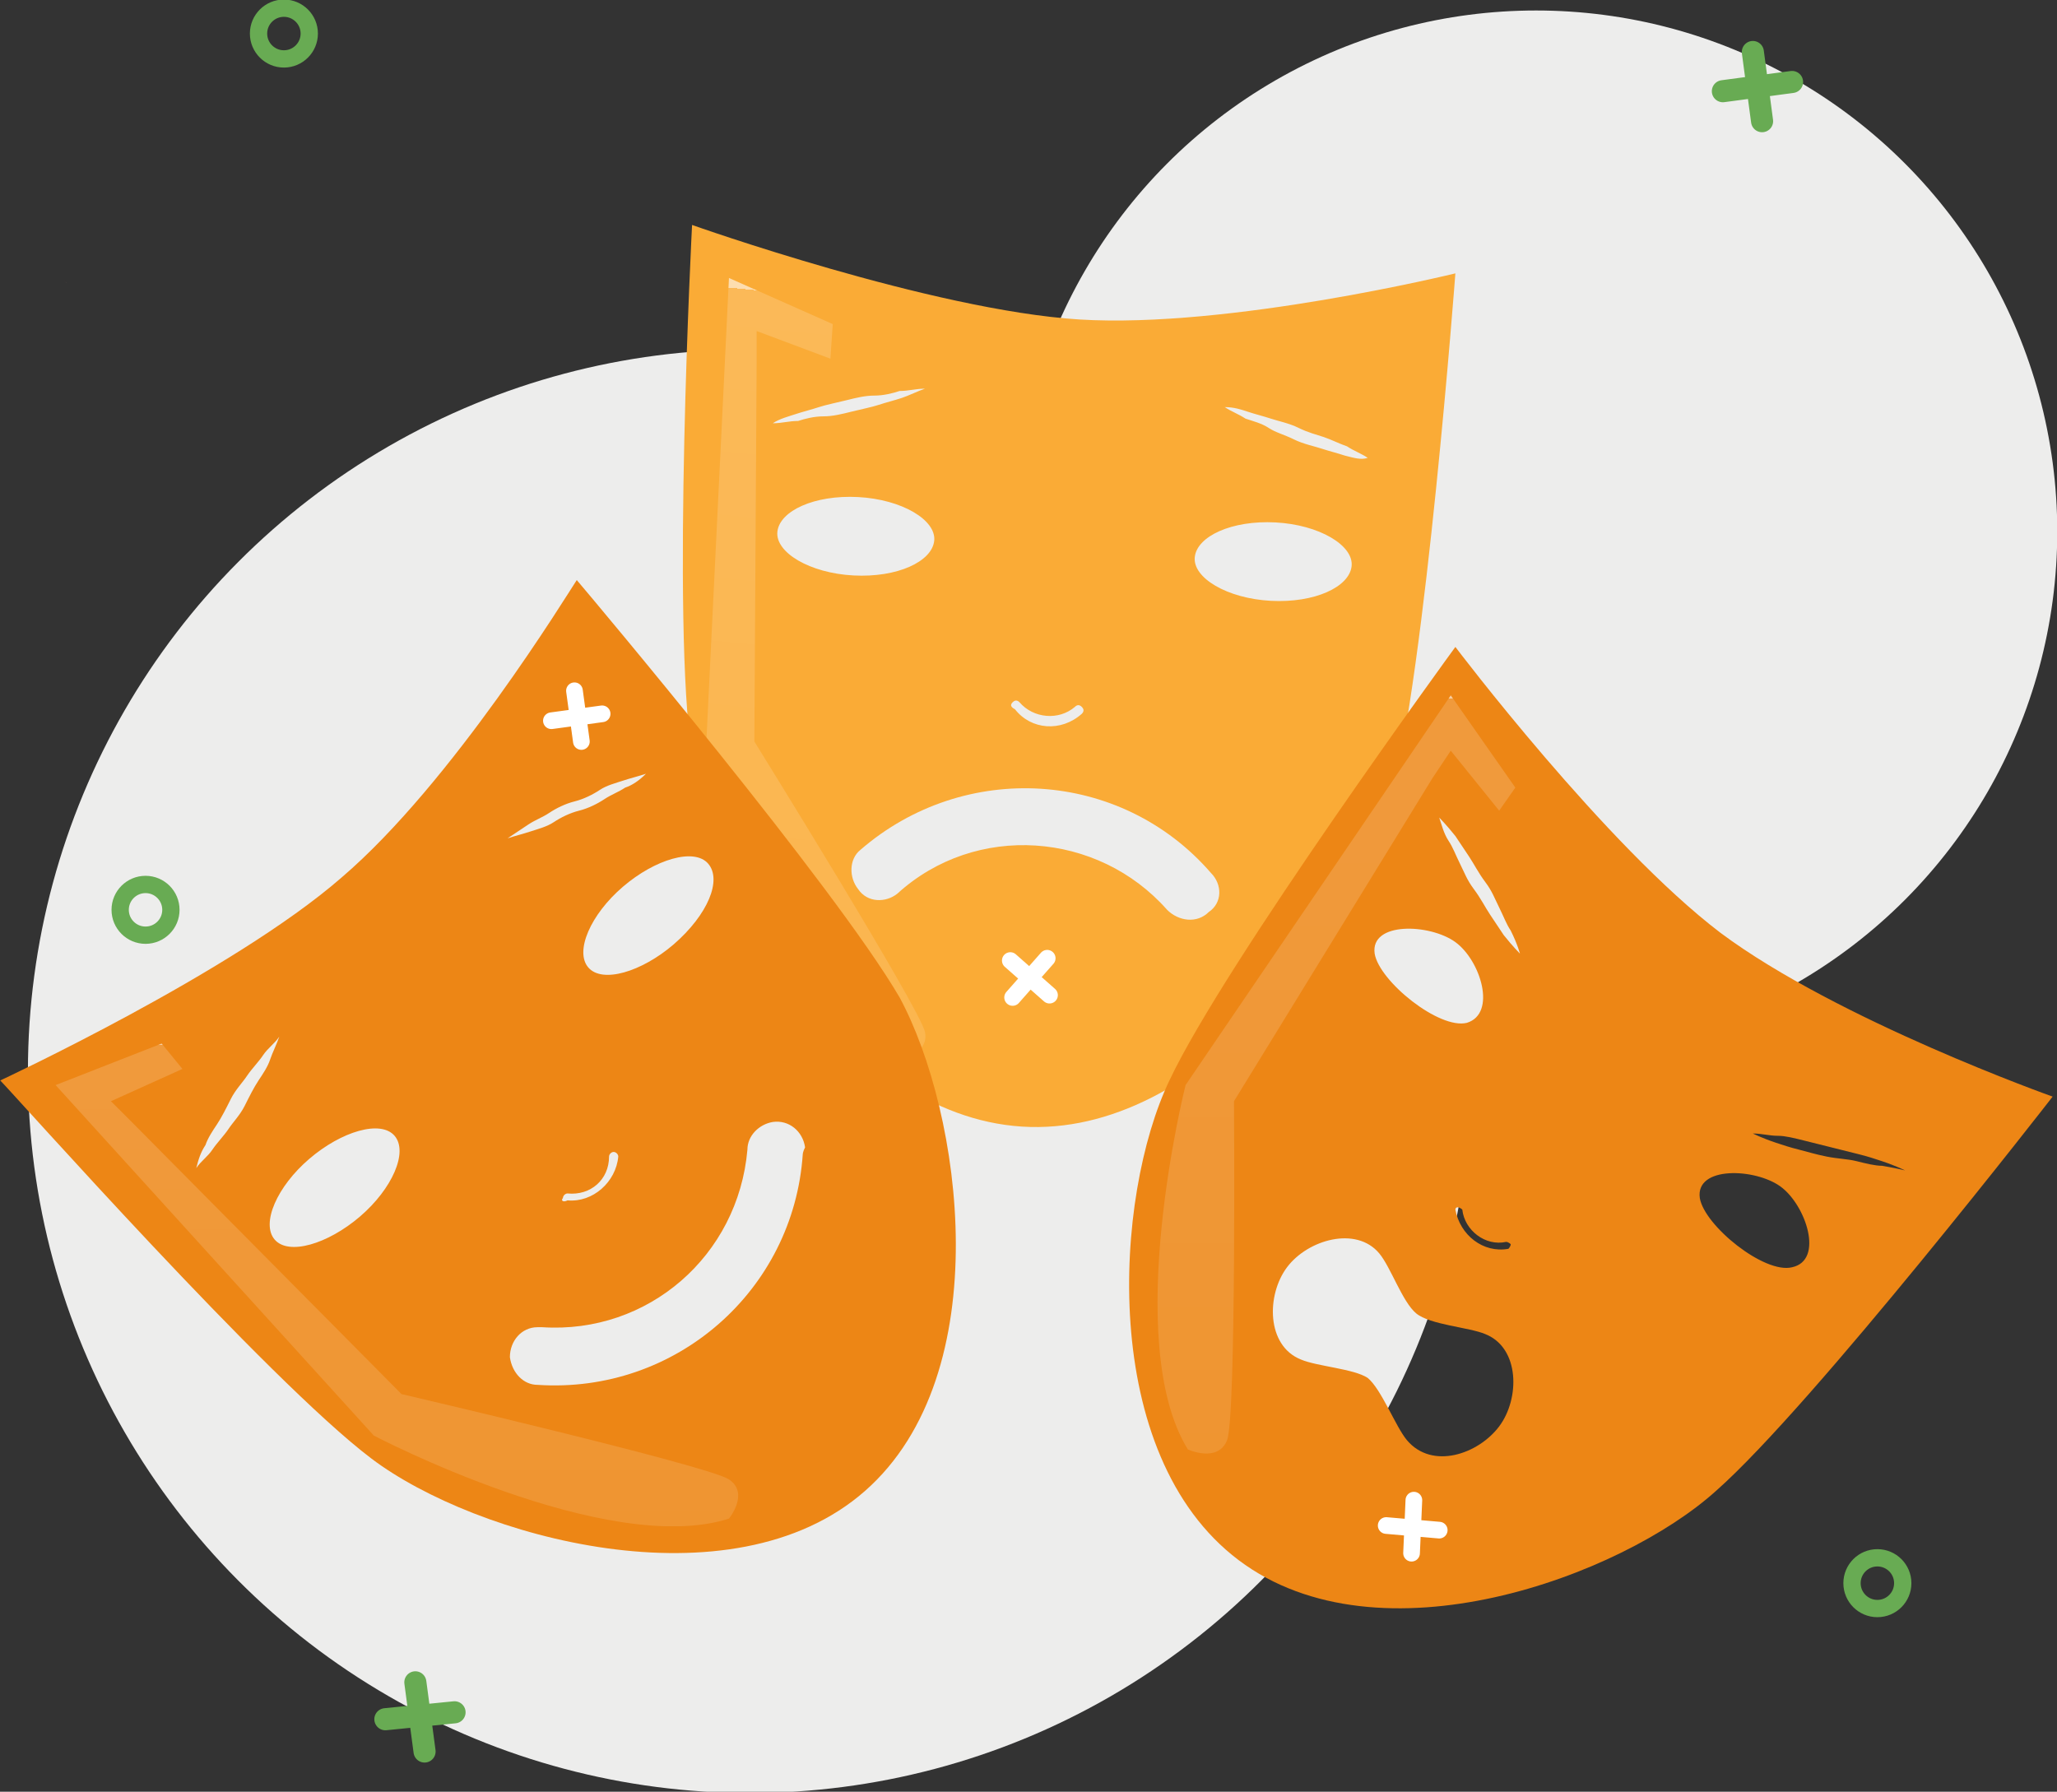
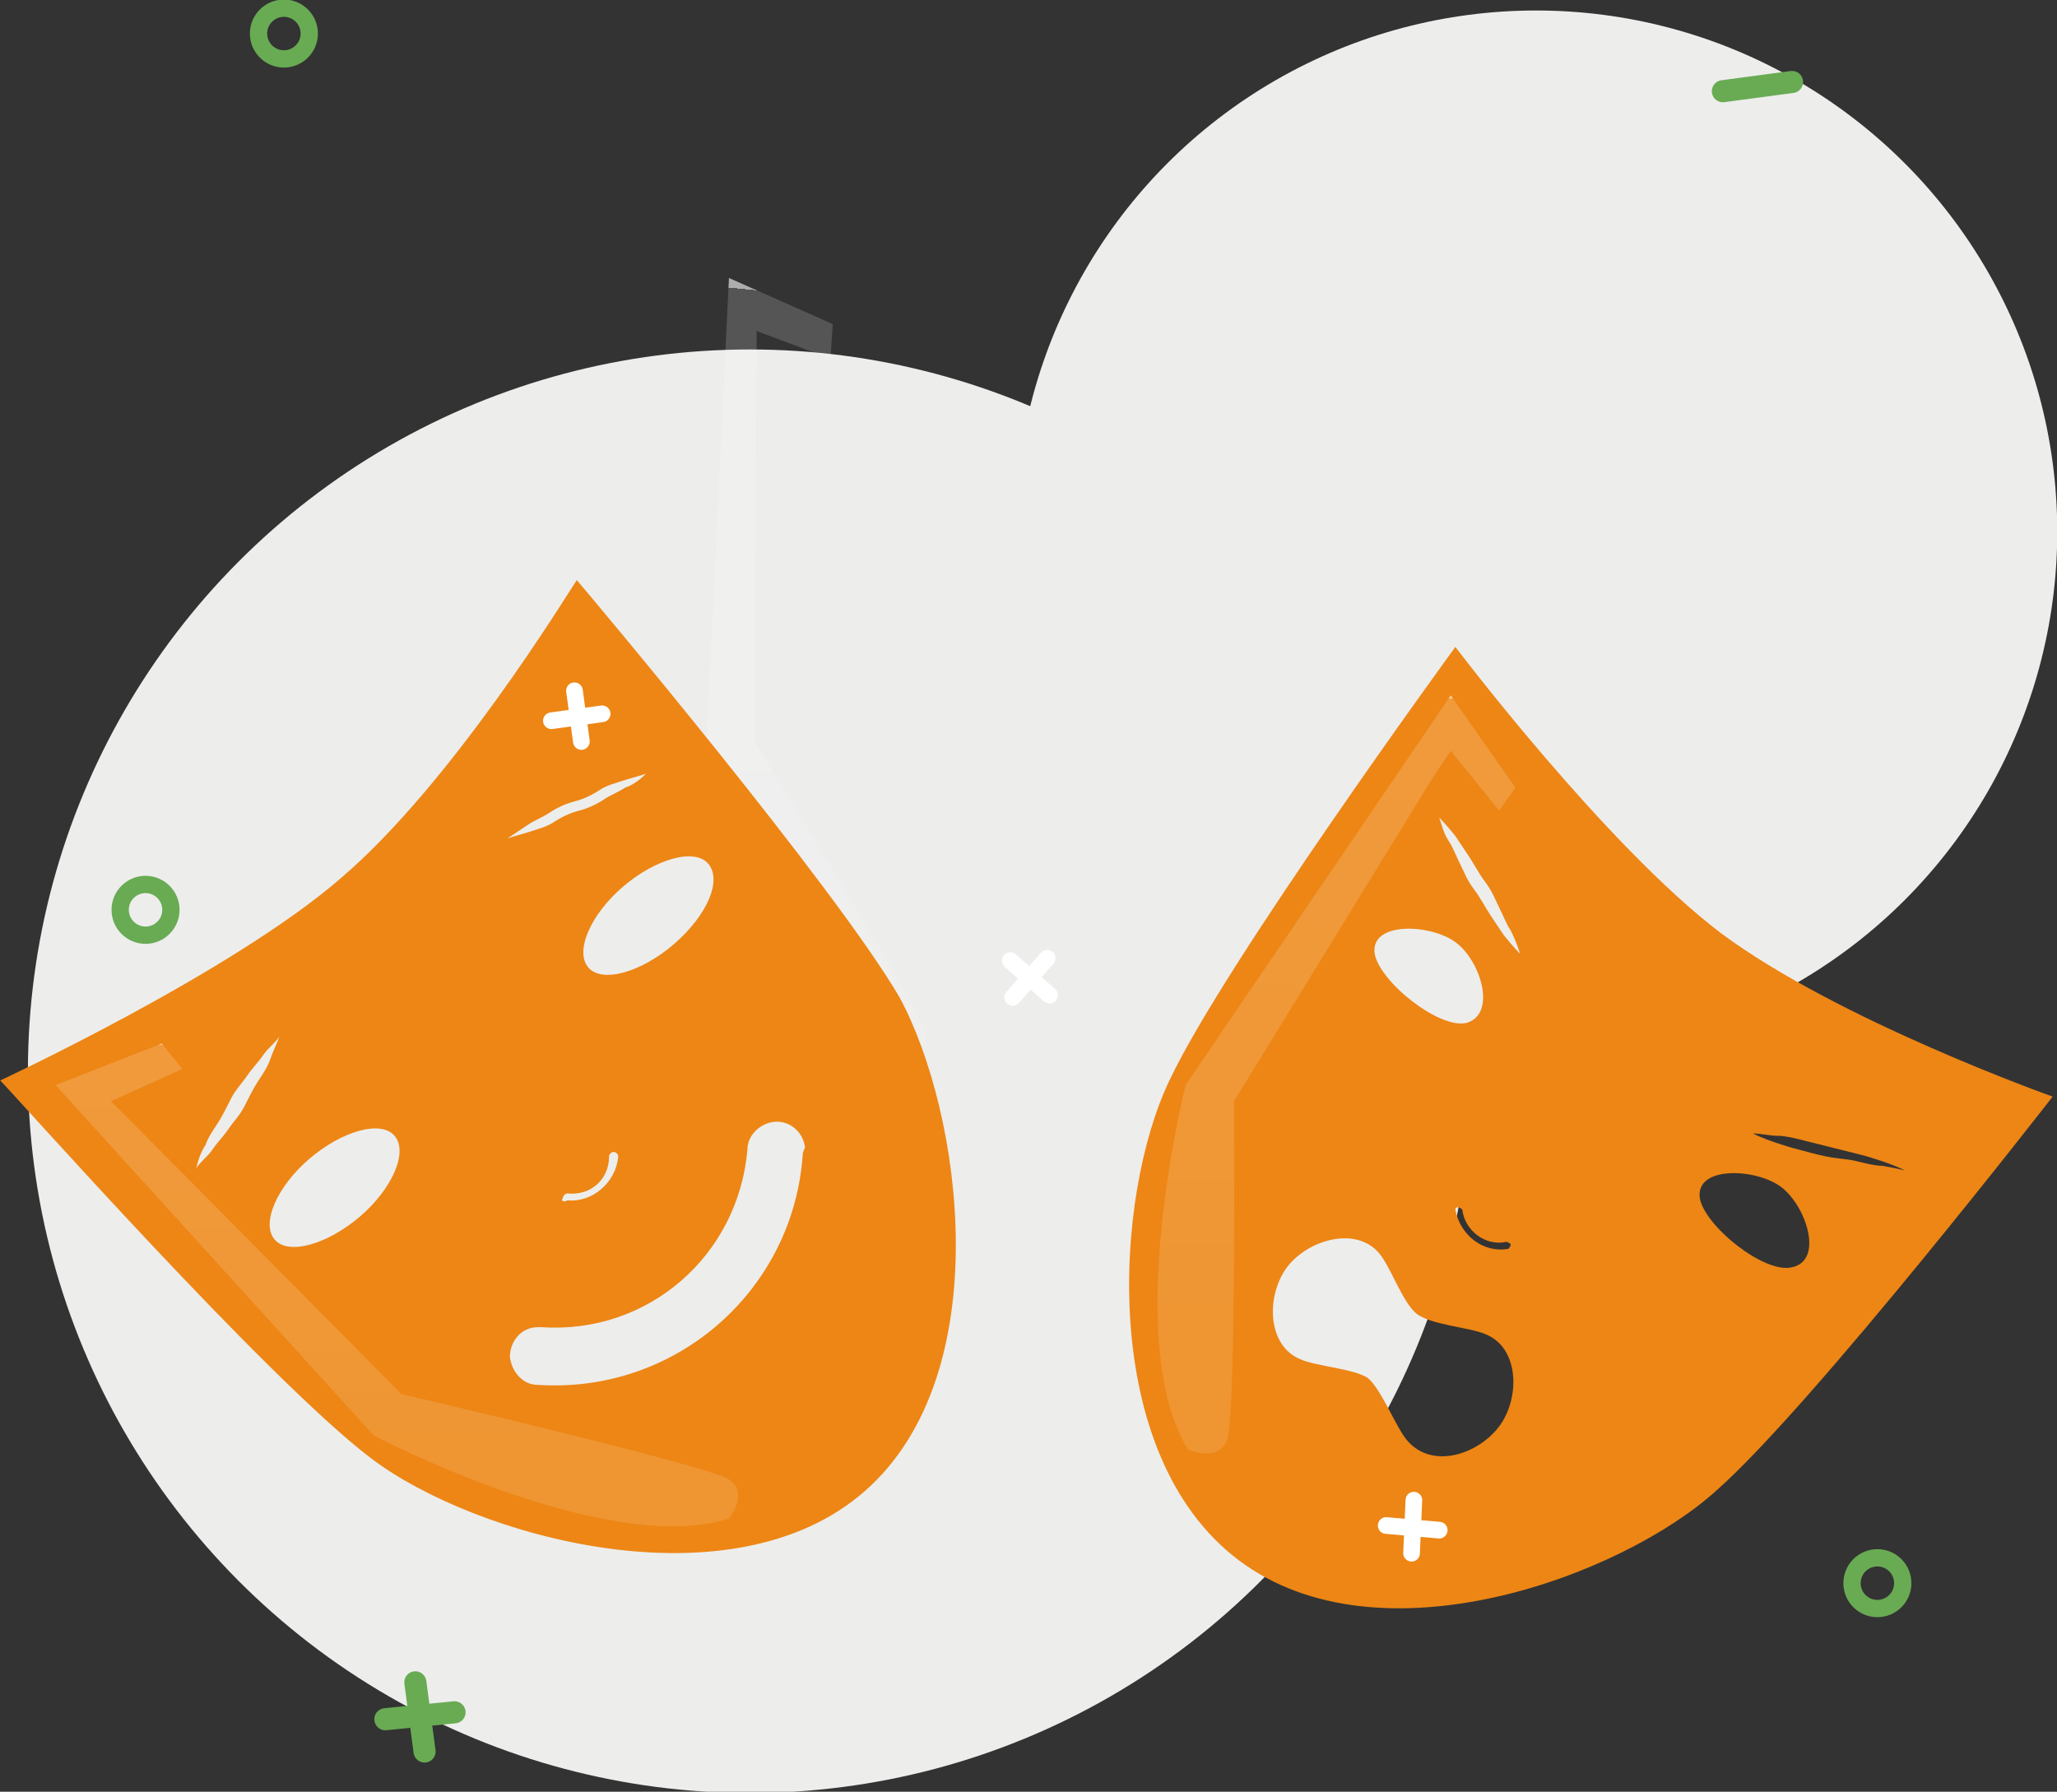
<svg xmlns="http://www.w3.org/2000/svg" version="1.1" id="Layer_1" x="0px" y="0px" viewBox="0 0 89.2 77.7" style="enable-background:new 0 0 89.2 77.7;" xml:space="preserve">
  <rect x="0" y="0" width="89.2" height="77.7" fill="#333333" stroke="none" />
  <style type="text/css">
	.st0{fill:url(#SVGID_1_);}
	.st1{fill:#EDEDEC;}
	.st2{fill:none;stroke:#68AB53;stroke-width:0.958;stroke-linecap:round;stroke-linejoin:round;}
	.st3{fill:none;}
	.st4{fill:none;stroke:#68AB53;stroke-width:0.75;}
	.st5{fill:#FAAB36;}
	.st6{fill:url(#SVGID_2_);}
	.st7{fill:#ED8615;}
	.st8{fill:none;stroke:#FFFFFF;stroke-width:0.723;stroke-linecap:round;stroke-linejoin:round;}
	.st9{fill:url(#SVGID_3_);}
	.st10{fill:url(#SVGID_4_);}
</style>
  <g transform="translate(-0.789 -6.845)">
    <linearGradient id="SVGID_1_" gradientUnits="userSpaceOnUse" x1="1576.506" y1="-5891.724" x2="1576.462" y2="-5892.678" gradientTransform="matrix(0.138 0 0 -6.007767e-02 -213.803 -334.93)">
      <stop offset="0.14" style="stop-color:#8A0C17" />
      <stop offset="0.565" style="stop-color:#BA4143" />
      <stop offset="0.64" style="stop-color:#BC4545" />
      <stop offset="0.73" style="stop-color:#C4544E" />
      <stop offset="0.826" style="stop-color:#D26C5C" />
      <stop offset="0.928" style="stop-color:#E58D70" />
      <stop offset="1" style="stop-color:#F5AA81" />
    </linearGradient>
    <path class="st0" d="M3.7,19.1c0,0-0.1,0-0.1-0.1c0,0,0,0,0,0C3.6,19,3.6,19.1,3.7,19.1C3.7,19.1,3.7,19.1,3.7,19.1z" />
    <circle class="st1" cx="33.3" cy="53.3" r="31.3" />
    <circle class="st1" cx="67.4" cy="29.9" r="22.6" />
    <line class="st2" x1="20.5" y1="81.1" x2="17.5" y2="81.4" />
    <line class="st2" x1="18.8" y1="79.8" x2="19.2" y2="82.8" />
    <line class="st2" x1="78.5" y1="10.4" x2="75.5" y2="10.8" />
-     <line class="st2" x1="76.8" y1="9.1" x2="77.2" y2="12.1" />
-     <circle class="st3" cx="7.1" cy="46.3" r="1.5" />
    <circle class="st4" cx="7.1" cy="46.3" r="1.1" />
    <circle class="st3" cx="82.2" cy="75.5" r="1.5" />
    <circle class="st4" cx="82.2" cy="75.5" r="1.1" />
    <circle class="st3" cx="13.1" cy="8.3" r="1.5" />
    <circle class="st4" cx="13.1" cy="8.3" r="1.1" />
-     <path class="st5" d="M47.6,20.7c-6.4-0.4-16.8-4.1-16.8-4.1s-0.9,17.3,0,23c0.8,5.6,6.5,15.6,14.3,16.1s14.5-8.7,16-14.2   c1.5-5.5,2.8-22.8,2.8-22.8S54.1,21.1,47.6,20.7z M44.7,37.3c0.1-0.1,0.2-0.1,0.3,0c0.6,0.7,1.7,0.8,2.4,0.2c0.1-0.1,0.2-0.1,0.3,0   c0.1,0.1,0.1,0.2,0,0.3c-0.9,0.8-2.2,0.7-2.9-0.2C44.6,37.5,44.6,37.4,44.7,37.3C44.7,37.3,44.7,37.3,44.7,37.3z M35.3,24.8   c0.3-0.1,0.7-0.2,1-0.3s0.8-0.2,1.2-0.3s0.8-0.2,1.2-0.2s0.8-0.1,1.1-0.2c0.4,0,0.7-0.1,1.1-0.1c-0.3,0.1-0.7,0.3-1,0.4   c-0.3,0.1-0.7,0.2-1,0.3s-0.8,0.2-1.2,0.3s-0.8,0.2-1.2,0.2s-0.8,0.1-1.1,0.2c-0.4,0-0.7,0.1-1.1,0.1C34.6,25,35,24.9,35.3,24.8z    M34.5,29.9c0.1-0.9,1.6-1.6,3.5-1.5s3.4,1,3.3,1.9s-1.6,1.6-3.5,1.5S34.4,30.8,34.5,29.9L34.5,29.9z M53.2,46.4   c-0.5,0.5-1.3,0.4-1.8-0.1c-3-3.4-8.3-3.8-11.7-0.7C39.2,46,38.4,46,38,45.4c-0.4-0.5-0.4-1.3,0.1-1.7c4.5-3.9,11.3-3.5,15.2,1   C53.8,45.2,53.8,46,53.2,46.4C53.2,46.4,53.2,46.4,53.2,46.4z M55.9,32.9c-1.9-0.1-3.4-1-3.3-1.9s1.6-1.6,3.5-1.5s3.4,1,3.3,1.9   C59.3,32.3,57.8,33,55.9,32.9z M59.1,26.6c-0.3-0.1-0.7-0.2-1-0.3s-0.8-0.2-1.2-0.4s-0.8-0.3-1.1-0.5s-0.7-0.3-1-0.4   c-0.3-0.2-0.6-0.3-0.9-0.5c0.4,0,0.7,0.1,1,0.2c0.3,0.1,0.7,0.2,1,0.3s0.8,0.2,1.2,0.4s0.8,0.3,1.1,0.4s0.7,0.3,1,0.4   c0.3,0.2,0.6,0.3,0.9,0.5C59.8,26.8,59.5,26.7,59.1,26.6z" />
    <linearGradient id="SVGID_2_" gradientUnits="userSpaceOnUse" x1="-226.406" y1="455.011" x2="-226.406" y2="456.011" gradientTransform="matrix(11.895 1.255 3.459 -32.777 1154.035 15250.571)">
      <stop offset="0" style="stop-color:#FFFFFF;stop-opacity:0" />
      <stop offset="0" style="stop-color:#FFFFFF;stop-opacity:0.122" />
      <stop offset="1" style="stop-color:#FFFFFF;stop-opacity:0.169" />
      <stop offset="1" style="stop-color:#FFFFFF;stop-opacity:0.6" />
    </linearGradient>
    <path class="st6" d="M36.9,20.9l-4.5-2l-1,20.5c0,0,3.4,10.9,8.3,13.4c0,0,1.4-0.2,1.2-1.2S33.5,39,33.5,39l0.1-16.4l0-1.4l3.2,1.2   L36.9,20.9z" />
    <path class="st7" d="M15.6,44.9C10.9,49,0.8,53.7,0.8,53.7c0.6,0.6,11.6,13,16.1,16.4c4.5,3.4,15.6,6.5,21.4,1.4s4.2-16.4,1.5-21.4   C37,45.3,26.4,32.7,25.8,32c0,0,0,0,0,0c0,0,0,0,0,0C25.4,32.6,20.4,40.8,15.6,44.9z M25.2,58.8c0-0.1,0.1-0.2,0.2-0.2c0,0,0,0,0,0   c1,0.1,1.8-0.6,1.8-1.6c0-0.1,0.1-0.2,0.2-0.2c0.1,0,0.2,0.1,0.2,0.2c0,0,0,0,0,0c-0.1,1.1-1.1,2-2.2,1.9   C25.2,59,25.1,58.9,25.2,58.8C25.2,58.8,25.2,58.8,25.2,58.8z M9.7,56.5c0.1-0.3,0.3-0.6,0.5-0.9s0.4-0.7,0.6-1.1s0.5-0.7,0.7-1   s0.5-0.6,0.7-0.9c0.2-0.3,0.5-0.5,0.7-0.8c-0.1,0.3-0.3,0.7-0.4,1c-0.1,0.3-0.3,0.6-0.5,0.9s-0.4,0.7-0.6,1.1s-0.5,0.7-0.7,1   s-0.5,0.6-0.7,0.9c-0.2,0.3-0.5,0.5-0.7,0.8C9.4,57.1,9.5,56.8,9.7,56.5z M12.7,60.6c-0.6-0.7,0.1-2.3,1.5-3.5s3.1-1.7,3.7-1   s-0.1,2.3-1.5,3.5S13.3,61.3,12.7,60.6L12.7,60.6z M35.6,56.9c-0.4,5.9-5.5,10.4-11.5,10c-0.6,0-1.1-0.5-1.2-1.2   c0-0.7,0.5-1.3,1.2-1.3c0.1,0,0.1,0,0.2,0c4.6,0.3,8.5-3.1,8.9-7.7c0-0.6,0.5-1.1,1.1-1.2c0.7-0.1,1.3,0.4,1.4,1.1   C35.6,56.8,35.6,56.9,35.6,56.9z M30,47.8c-1.4,1.2-3.1,1.7-3.7,1s0.1-2.3,1.5-3.5s3.1-1.7,3.7-1S31.5,46.5,30,47.8z M27.9,41   c-0.3,0.2-0.6,0.3-0.9,0.5s-0.7,0.4-1.1,0.5s-0.8,0.3-1.1,0.5s-0.7,0.3-1,0.4c-0.3,0.1-0.7,0.2-1,0.3c0.3-0.2,0.6-0.4,0.9-0.6   c0.3-0.2,0.6-0.3,0.9-0.5s0.7-0.4,1.1-0.5s0.8-0.3,1.1-0.5s0.7-0.3,1-0.4c0.3-0.1,0.7-0.2,1-0.3C28.5,40.7,28.2,40.9,27.9,41z" />
    <path class="st7" d="M75.4,47.3c-5-3.8-11.5-12.4-11.5-12.4s-10,13.7-12.4,18.8c-2.4,5-3.1,16.2,3,20.8s16.6,0.7,20.7-3   c4.2-3.7,14.6-17.1,14.6-17.1S80.5,51.1,75.4,47.3z M64,59.2c0.1,0,0.2,0.1,0.2,0.1c0,0,0,0,0,0c0.1,0.9,1,1.6,1.9,1.4   c0.1,0,0.2,0.1,0.2,0.1c0,0.1-0.1,0.2-0.1,0.2c-1.1,0.2-2.1-0.6-2.3-1.7C63.9,59.3,63.9,59.2,64,59.2z M63.2,42.3   c0,0,0.3,0.3,0.7,0.8c0.2,0.3,0.4,0.6,0.6,0.9s0.4,0.7,0.7,1.1s0.4,0.7,0.6,1.1s0.3,0.7,0.5,1c0.3,0.6,0.4,1,0.4,1   s-0.3-0.3-0.7-0.8c-0.2-0.3-0.4-0.6-0.6-0.9s-0.4-0.7-0.7-1.1s-0.4-0.7-0.6-1.1s-0.3-0.7-0.5-1C63.4,43,63.3,42.6,63.2,42.3z    M64.4,51.2c-1.2,0.3-3.8-1.8-4-3c-0.2-1.4,2.4-1.3,3.5-0.5S65.7,50.8,64.4,51.2z M61.8,69.3c-0.5-0.6-1.1-2.2-1.7-2.7   c-0.6-0.4-2.2-0.5-2.9-0.8c-1.5-0.6-1.5-2.8-0.6-4s3-1.8,4-0.6c0.5,0.6,1,2.1,1.6,2.6c0.6,0.5,2.3,0.6,3,0.9c1.5,0.6,1.5,2.8,0.6,4   S62.9,70.6,61.8,69.3z M78.5,61.8c-1.2,0.3-3.8-1.8-4-3c-0.2-1.4,2.4-1.3,3.5-0.5S79.9,61.5,78.5,61.8z M82.4,57.4   c-0.3,0-0.7-0.1-1.1-0.2S80.5,57.1,80,57s-0.8-0.2-1.2-0.3s-0.7-0.2-1-0.3c-0.6-0.2-1-0.4-1-0.4c0.4,0,0.7,0.1,1.1,0.1   c0.3,0,0.7,0.1,1.1,0.2s0.8,0.2,1.2,0.3s0.8,0.2,1.2,0.3s0.7,0.2,1,0.3c0.6,0.2,1,0.4,1,0.4S83,57.5,82.4,57.4L82.4,57.4z" />
    <line class="st8" x1="26.9" y1="37.8" x2="24.7" y2="38.1" />
    <line class="st8" x1="25.7" y1="36.8" x2="26" y2="39" />
    <line class="st8" x1="63.2" y1="73.2" x2="60.9" y2="73" />
    <line class="st8" x1="62.1" y1="71.9" x2="62" y2="74.2" />
    <line class="st8" x1="46.3" y1="50" x2="44.6" y2="48.5" />
    <line class="st8" x1="46.2" y1="48.4" x2="44.7" y2="50.1" />
    <linearGradient id="SVGID_3_" gradientUnits="userSpaceOnUse" x1="-242.189" y1="447.413" x2="-242.189" y2="448.413" gradientTransform="matrix(29.569 0 0 -20.849 7179.323 9401.157)">
      <stop offset="0" style="stop-color:#FFFFFF;stop-opacity:0" />
      <stop offset="0" style="stop-color:#FFFFFF;stop-opacity:0.122" />
      <stop offset="1" style="stop-color:#FFFFFF;stop-opacity:0.169" />
      <stop offset="1" style="stop-color:#FFFFFF;stop-opacity:0.6" />
    </linearGradient>
    <path class="st9" d="M7.8,52.1l-4.6,1.8L17,69.1c0,0,10.1,5.3,15.4,3.6c0,0,0.9-1.1,0-1.7s-14.2-3.7-14.2-3.7L6.6,55.6l-1-1   l3.1-1.4L7.8,52.1z" />
    <linearGradient id="SVGID_4_" gradientUnits="userSpaceOnUse" x1="-234.487" y1="454.129" x2="-234.487" y2="455.129" gradientTransform="matrix(15.532 0 0 -32.914 3700.905 15017.278)">
      <stop offset="0" style="stop-color:#FFFFFF;stop-opacity:0" />
      <stop offset="0" style="stop-color:#FFFFFF;stop-opacity:0.122" />
      <stop offset="1" style="stop-color:#FFFFFF;stop-opacity:0.169" />
      <stop offset="1" style="stop-color:#FFFFFF;stop-opacity:0.6" />
    </linearGradient>
    <path class="st10" d="M66.5,41L63.7,37L52.2,53.9c0,0-2.8,11.1,0.1,15.8c0,0,1.3,0.6,1.7-0.4s0.3-14.7,0.3-14.7l8.6-14l0.8-1.2   l2.1,2.6L66.5,41z" />
  </g>
</svg>